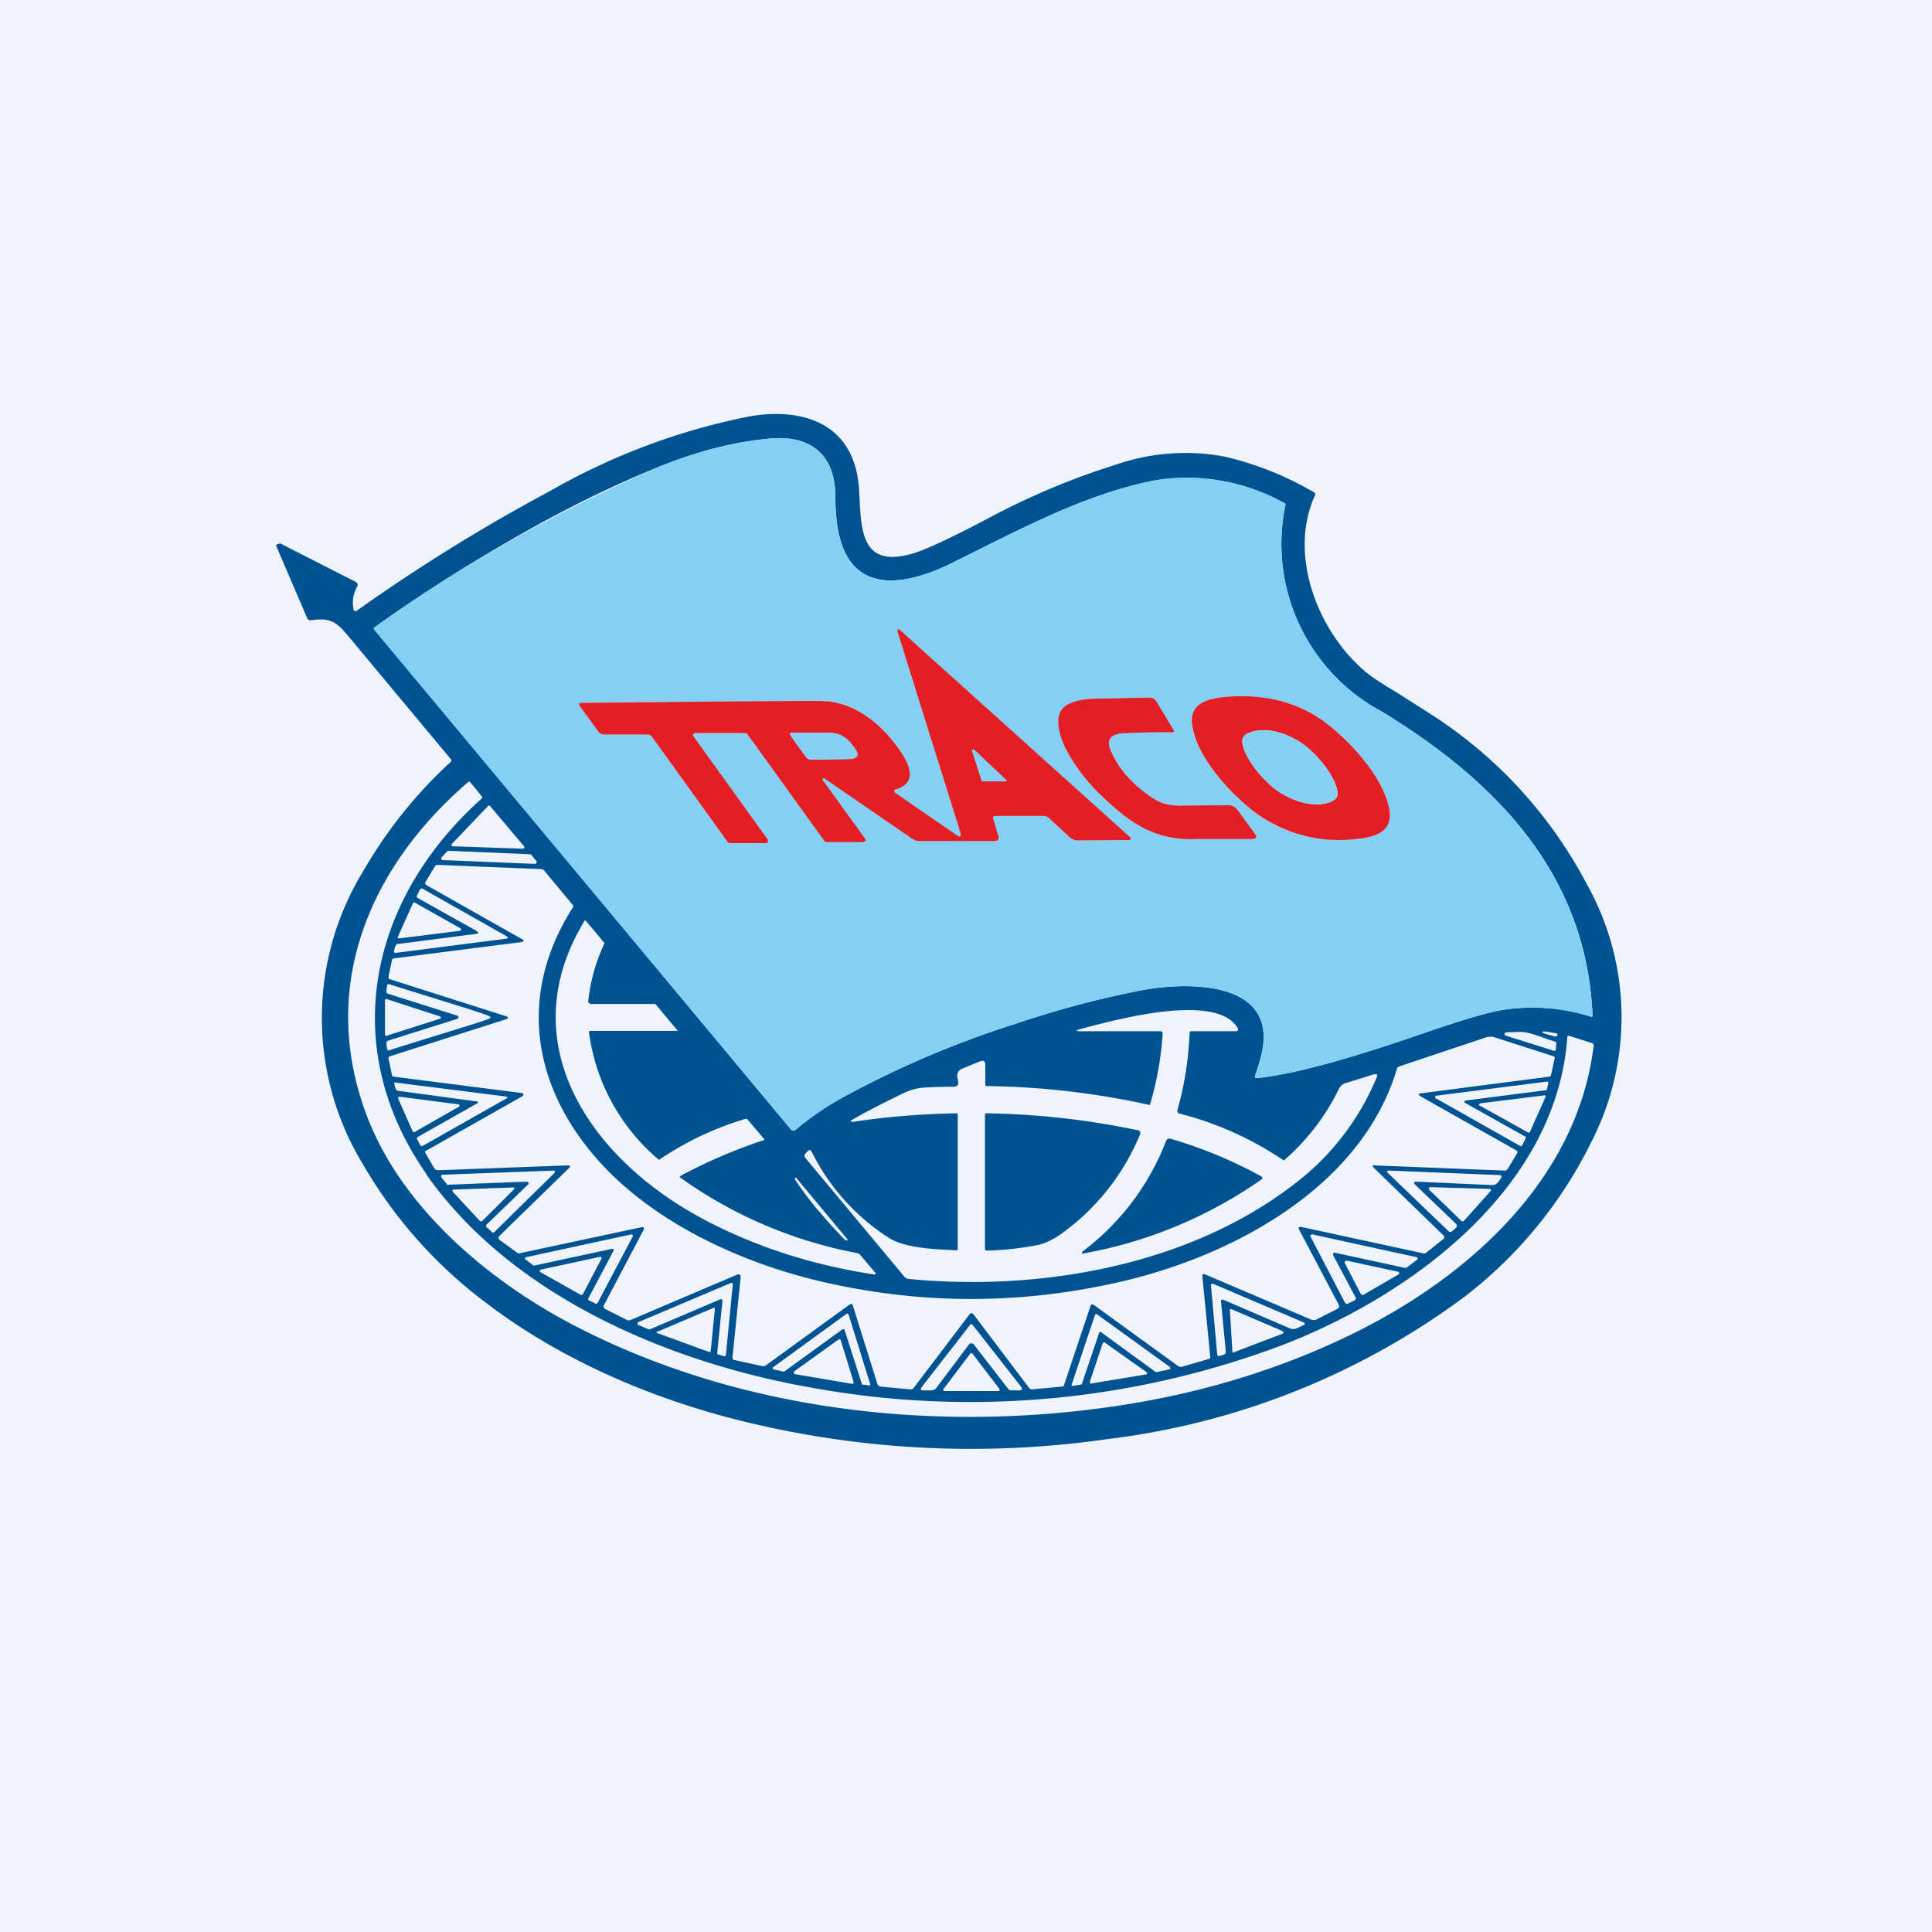
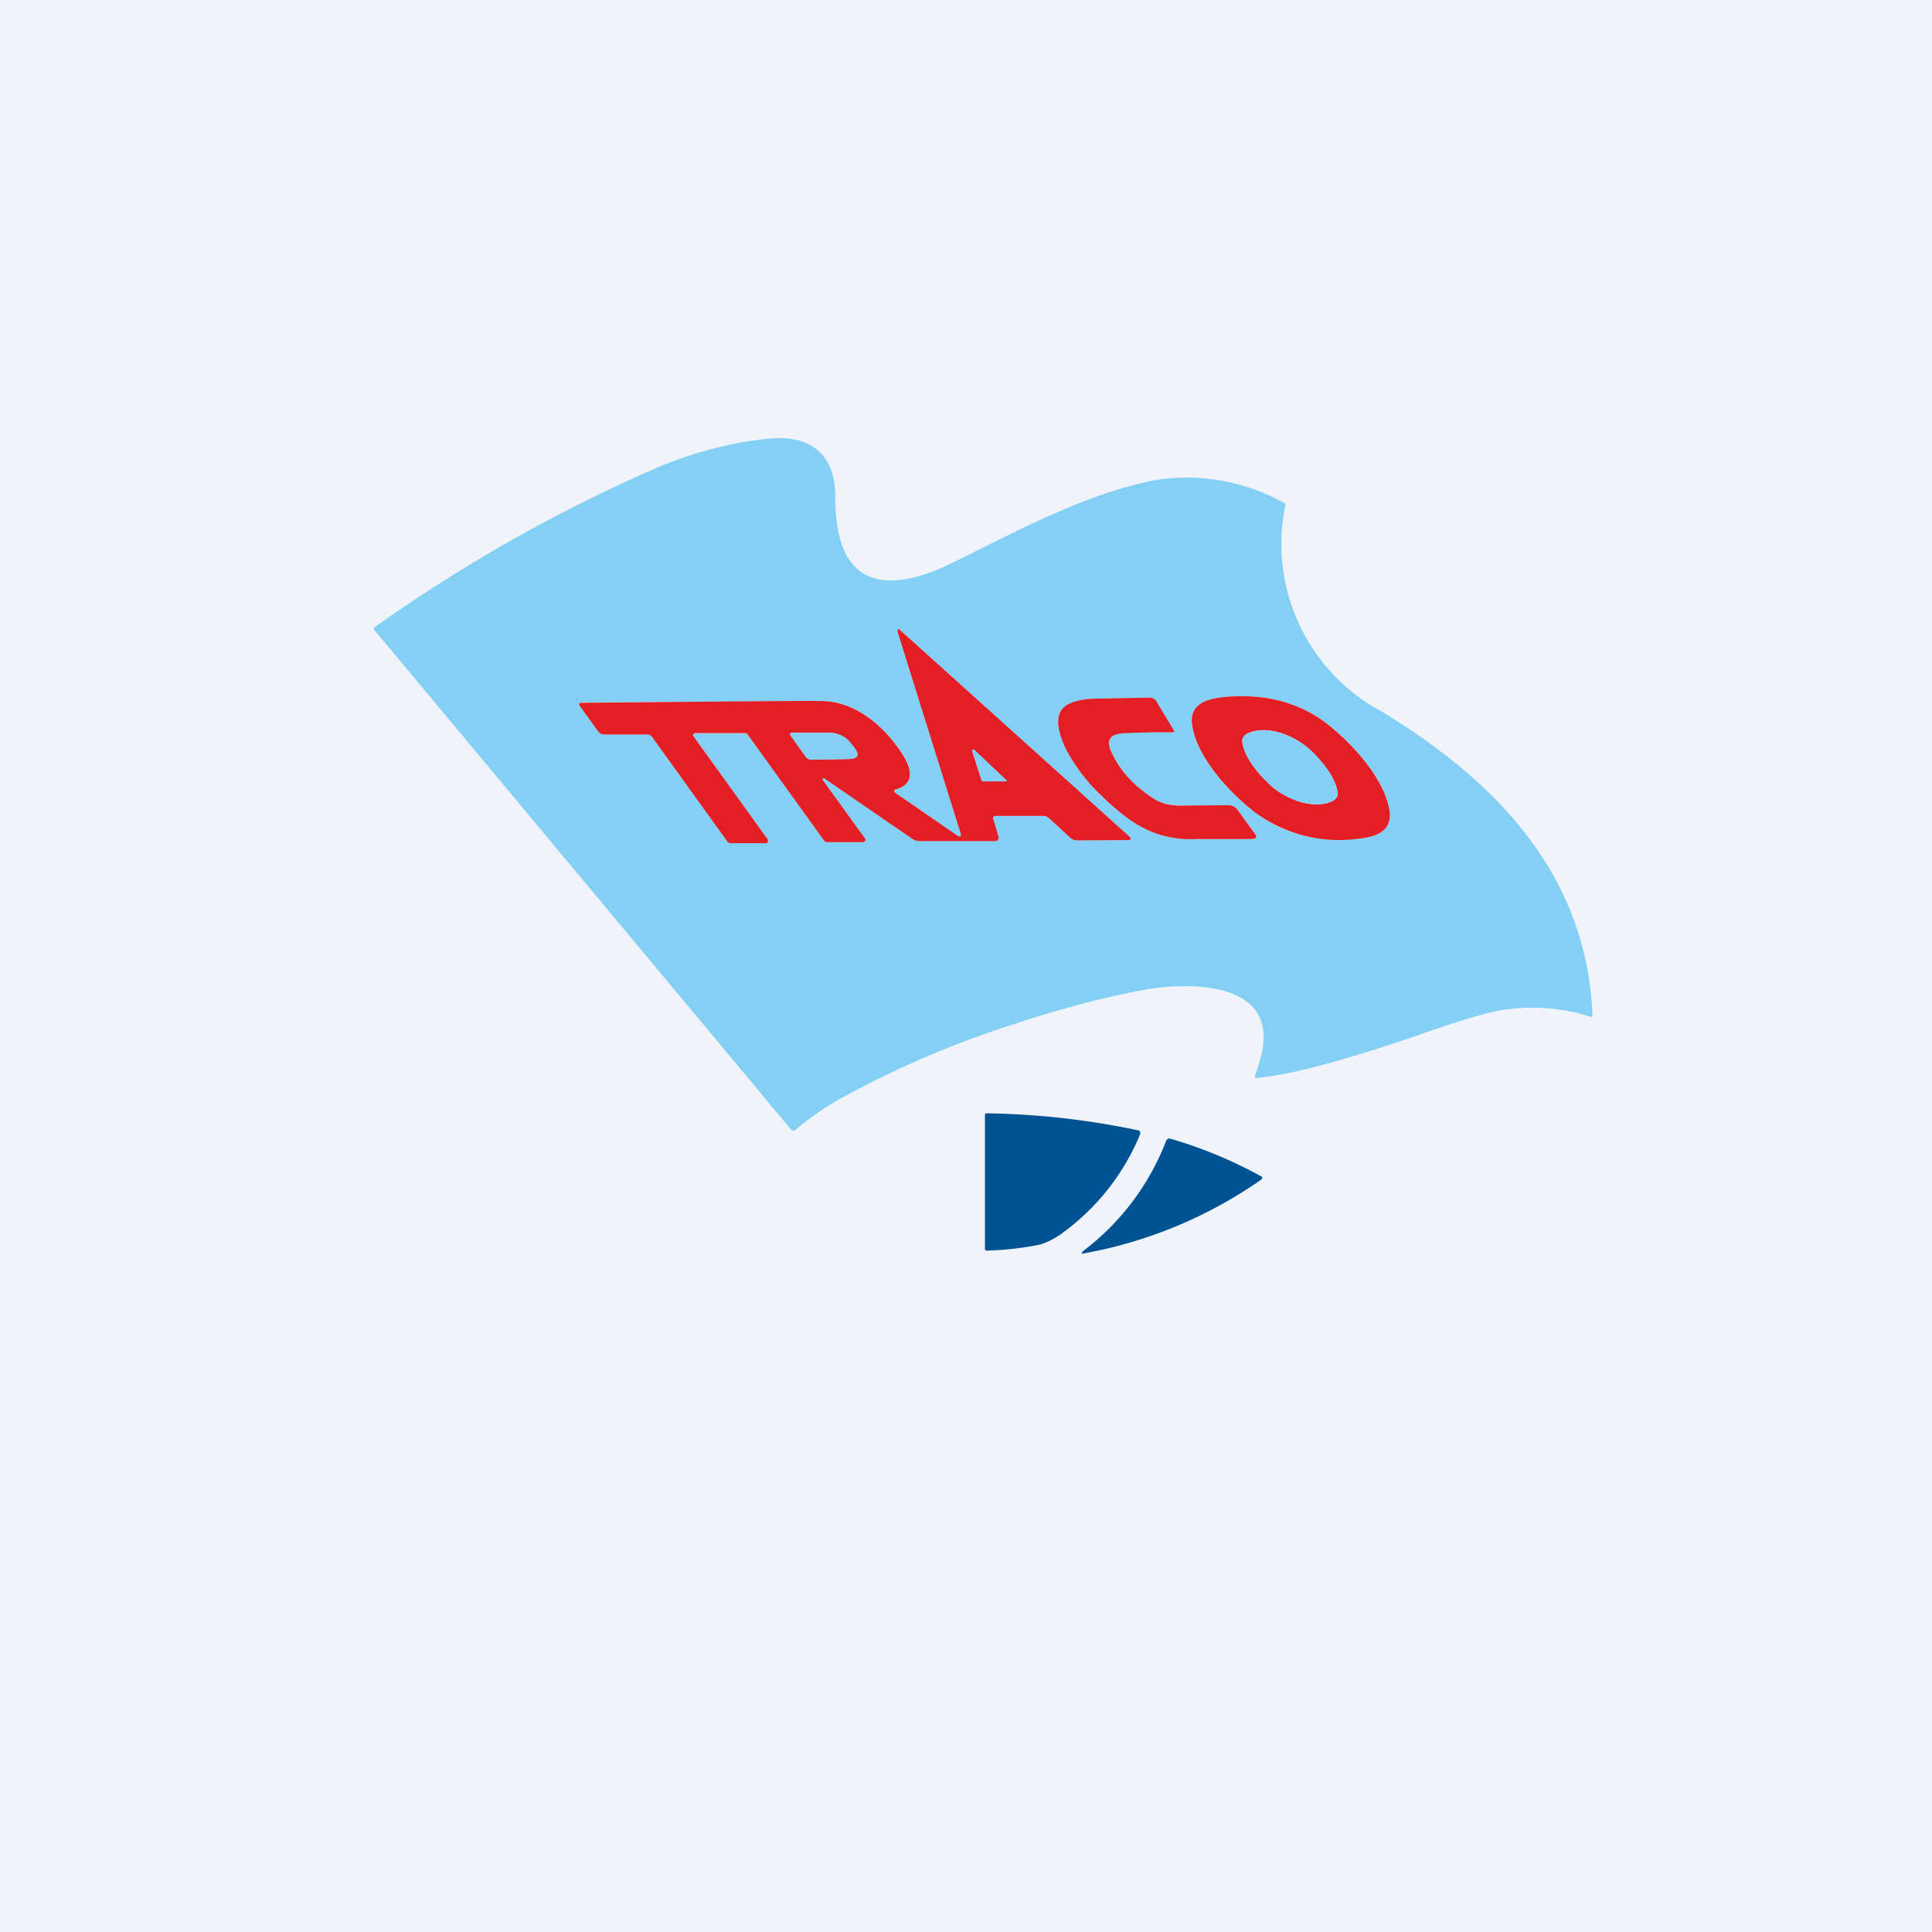
<svg xmlns="http://www.w3.org/2000/svg" width="56" height="56" viewBox="0 0 56 56">
  <path fill="#F0F3FA" d="M0 0h56v56H0z" />
-   <path d="M8 15.8c.08-.05.14-.06.18-.02l2.12 1.08a.11.11 0 0 1 .06.06.1.1 0 0 1-.01.09.92.92 0 0 0-.1.66.05.05 0 0 0 .03.04h.05a51.92 51.92 0 0 1 5.6-3.47 19.1 19.1 0 0 1 5.84-2.18c1.65-.26 3.02.31 3.13 2.13.07 1.06-.02 2.34 1.6 1.84.36-.11 1.09-.45 2.17-1.02a21.32 21.32 0 0 1 3.7-1.55 6.15 6.15 0 0 1 3.15-.22 9.28 9.28 0 0 1 2.6 1.05v.06c-.78 1.69.04 3.88 1.4 5.07.15.14.46.35.93.63l.99.63a13.07 13.07 0 0 1 4.54 4.92 7.9 7.9 0 0 1 .14 7.51 12.7 12.7 0 0 1-3.7 4.5 21.71 21.71 0 0 1-10.3 4.1 27.7 27.7 0 0 1-11-.62c-2.5-.66-5-1.77-7.05-3.34a13.41 13.41 0 0 1-3.56-4.02 8.15 8.15 0 0 1 0-8.45c.69-1.2 1.55-2.28 2.57-3.21v-.05l-3-3.6c-.35-.42-.54-.52-1.06-.44-.05 0-.1-.01-.12-.07l-.9-2.1Zm29.26-1.17c0-.02 0-.03-.02-.04a5.79 5.79 0 0 0-3.77-.66c-2.02.39-3.84 1.38-5.88 2.39-1.21.6-2.83.99-3.26-.78-.08-.3-.11-.7-.12-1.18 0-1.14-.68-1.75-1.86-1.65-1.04.09-2.1.36-3.2.8-1.52.61-3.09 1.4-4.7 2.35a45.4 45.4 0 0 0-3.59 2.32c-.03.02-.03.05 0 .08l12.06 14.47c.04.05.1.06.15.01.4-.33.81-.62 1.25-.87a28.3 28.3 0 0 1 5.1-2.19c1.3-.44 2.54-.76 3.69-.98 1.28-.24 3.94-.3 3.46 1.84a5.28 5.28 0 0 1-.2.66l.01.03.03.02h.03c.46-.05.97-.15 1.53-.29.93-.23 2.1-.6 3.52-1.09 1.03-.35 1.75-.56 2.16-.61a5.61 5.61 0 0 1 2.5.21.04.04 0 0 0 .01-.04c-.17-4.07-2.77-6.77-6.1-8.8a5.51 5.51 0 0 1-2.8-6Zm-24.9 19.4c-2.6-3.72-1.64-8 1.62-10.9v-.03l-.36-.44h-.04c-2.9 2.49-4.33 5.96-2.97 9.62.98 2.65 3.44 4.76 5.9 6.07 4.78 2.53 10.53 3.2 15.87 2.4 2.54-.38 4.87-1.11 6.99-2.17 3.3-1.66 6.35-4.45 6.82-8.25.01-.05-.01-.09-.06-.1l-.63-.2c-.05-.02-.07 0-.07.04-.32 4.33-4.4 7.4-8.16 8.88A25.65 25.65 0 0 1 23.4 40.2c-4.1-.74-8.6-2.67-11.05-6.17Zm.74-9.57-.01.02a.04.04 0 0 0 .02.05h.02l2.02.07a.04.04 0 0 0 .04-.02.04.04 0 0 0 0-.05l-.98-1.16-.01-.02h-.04l-.01.01-1.05 1.1Zm2.3.32a.05.05 0 0 0-.04-.02l-2.36-.1a.05.05 0 0 0-.04.02l-.16.17-.01.02a.05.05 0 0 0 .02.05l.03.01 2.66.11a.05.05 0 0 0 .05-.03.05.05 0 0 0 0-.05l-.15-.18Zm24.45 9 3.76.15c.02 0 .04 0 .06-.02a.12.12 0 0 0 .04-.04l.27-.45v-.04a.06.06 0 0 0-.02-.03l-2.78-1.57c-.08-.05-.08-.08.01-.09l3.7-.48c.04 0 .06-.02.07-.06l.1-.46c.01-.04 0-.07-.05-.08l-1.68-.54a.43.43 0 0 0-.26 0l-2.51.84a.1.1 0 0 0-.07.07c-1 3.37-4.63 5.36-7.87 6.14-2.95.7-5.9.71-8.84.02-2.3-.54-4.7-1.66-6.28-3.33-2.04-2.17-2.55-4.91-.9-7.5a.07.07 0 0 0 0-.08l-.83-1a.13.13 0 0 0-.1-.04l-2.97-.12a.1.1 0 0 0-.1.05l-.27.45a.06.06 0 0 0 0 .04v.02l.02.02 2.76 1.56c.1.05.09.08-.02.1l-3.68.47c-.02 0-.04.02-.05.05l-.1.48a.06.06 0 0 0 .03.07l3.36 1.07c.1.03.1.07 0 .1l-3.36 1.07a.06.06 0 0 0-.03.06l.1.47c0 .04.03.06.07.06l3.68.47c.04 0 .06.02.06.05v.02l-.02.02-2.81 1.59a.03.03 0 0 0-.02.04l.27.47.05.04.06.01 3.75-.14c.08 0 .1.02.04.08l-2.01 1.96c-.04.04-.04.08 0 .12l.51.37a.1.1 0 0 0 .1.01l3.51-.75a.06.06 0 0 1 .06.02.05.05 0 0 1 0 .05l-1.16 2.2c-.02.04 0 .07.04.1l.63.32a.13.13 0 0 0 .11 0l3.1-1.32h.04a.06.06 0 0 1 .05.06l-.24 2.36.01.04.04.02.83.18.07-.01 2.45-1.78.03-.01a.06.06 0 0 1 .05.01l.01.03.72 2.3.03.03.04.02.86.08c.05 0 .09 0 .12-.05l1.61-2.12a.07.07 0 0 1 .12 0l1.61 2.13a.11.11 0 0 0 .1.04l.86-.08c.03 0 .04-.01.05-.04l.77-2.3c0-.02.01-.02.02-.03a.06.06 0 0 1 .07 0l2.44 1.77c.04.03.09.04.14.02l.76-.22c.03-.01.04-.03.04-.06l-.23-2.35v-.02a.04.04 0 0 1 .04-.03h.02l3.12 1.33h.1l.63-.32c.05-.03.07-.07.04-.13l-1.15-2.18a.04.04 0 0 1 0-.05.05.05 0 0 1 .05-.02l3.56.77a.1.1 0 0 0 .08-.02l.5-.4a.05.05 0 0 0 .02-.06v-.02l-2.04-1.98c-.05-.06-.04-.08.03-.08ZM13.8 26.98c.09.05.08.08-.01.09l-2.24.29c-.05 0-.08.03-.1.08l-.03.12c0 .04 0 .06.05.06l3.19-.41c.08-.02.08-.04.01-.08l-2.42-1.37c-.03-.02-.06 0-.08.03l-.08.16c-.02.03-.01.06.02.08l1.7.95Zm-.47 0 .02-.01.01-.02a.04.04 0 0 0-.01-.04l-1.33-.75h-.04l-.01.02-.44.98v.03l.02.01h.02l1.76-.22Zm6.4 7.1a15.2 15.2 0 0 1 2.43-1.04v-.01l-.5-.59-.02-.01h-.03a9.06 9.06 0 0 0-2.51 1.19 5.82 5.82 0 0 1-2.03-3.72.06.06 0 0 1 .04-.02H19.63a.01.01 0 0 0 0-.02l-.61-.73a.08.08 0 0 0-.07-.03h-1.83a.07.07 0 0 1-.05-.03.06.06 0 0 1-.02-.05 5.34 5.34 0 0 1 .47-1.68l-.01-.02-.53-.63-.02-.01h-.01c-2.2 3.6.24 6.98 3.48 8.68 1.5.79 3.13 1.31 4.9 1.58.06 0 .07-.01.04-.05l-.44-.52a.15.15 0 0 0-.09-.05 12.9 12.9 0 0 1-5.14-2.2v-.02l.03-.01Zm-6.44-4.6c0 .03-.02.05-.06.06l-1.97.62c-.05.02-.07.05-.06.1l.02.14a.06.06 0 0 0 .02.04.06.06 0 0 0 .05 0c1.32-.42 2.88-.88 2.92-.93v-.04c-.04-.06-1.6-.52-2.92-.94a.06.06 0 0 0-.05 0 .06.06 0 0 0-.02.04l-.02.14c0 .05.01.09.06.1l1.97.62c.04.01.06.03.06.06Zm-2.08-.52a.04.04 0 0 0-.03 0l-.02.02V30a.04.04 0 0 0 .05.02l1.54-.49a.04.04 0 0 0 .03-.03l-.01-.03-.02-.01-1.54-.5Zm16.55 3.34v3.91a.04.04 0 0 1-.02.03h-.02c-.48-.02-1.46-.05-1.94-.35a6.27 6.27 0 0 1-2.25-2.5c-.04-.07-.07-.07-.12-.02l-.06.06c-.04.04-.04.09 0 .14L26.21 37c.03.04.07.06.12.07 3.8.37 8.1-.38 11.16-2.73a7.47 7.47 0 0 0 2.41-3.1c.04-.09.01-.12-.08-.1l-.8.25a.31.31 0 0 0-.21.17 6.5 6.5 0 0 1-1.59 2.07c-.01 0-.03 0-.05-.02a9.64 9.64 0 0 0-3.01-1.34.1.1 0 0 1-.03-.1c.2-.71.32-1.45.35-2.22 0-.04.02-.06.06-.06h1.3a.05.05 0 0 0 .04-.03.05.05 0 0 0 0-.05c-.6-1.07-3.6-.24-4.57.02-.14.04-.14.06 0 .06h2.34a.07.07 0 0 1 .05.07 9.3 9.3 0 0 1-.37 2.07 23.08 23.08 0 0 0-4.76-.55l-.01-.03v-.58c0-.12-.06-.15-.17-.1l-.51.21a.22.22 0 0 0-.11.1.21.21 0 0 0-.02.15c.02.09.03.16.02.2-.01.04-.06.07-.15.07-.16 0-.4 0-.74.02-.24 0-.47.06-.7.17-.64.31-1.12.56-1.43.74-.13.07-.12.1.02.08.94-.14 1.92-.22 2.94-.24.04 0 .05.01.05.04Zm15.94-2.38a.26.26 0 0 0-.08.02l-.01.02v.02l.01.02.03.02 1.4.44c.02 0 .04 0 .04-.03l.02-.17c0-.04 0-.06-.04-.07-.35-.1-.71-.28-1.01-.28l-.36.01Zm1.44.08c.01-.03 0-.05-.05-.05-.25-.05-.38-.06-.39-.04 0 .03.12.07.37.13.04 0 .07 0 .07-.04Zm-1.07 3.22a.04.04 0 0 0 .03 0 .04.04 0 0 0 .02-.02l.1-.2a.04.04 0 0 0 0-.05l-1.75-.98-.02-.02a.04.04 0 0 1 .01-.04l.02-.01 2.33-.3a.04.04 0 0 0 .03-.03l.04-.18v-.02a.04.04 0 0 0-.04-.02l-3.21.41-.02.01a.04.04 0 0 0 0 .06l2.46 1.39ZM13.8 32l-1.68.95c-.04.02-.04.04-.03.07l.09.17c.02.03.04.04.08.02l2.4-1.36c.07-.03.06-.06-.02-.07l-3.16-.4c-.04-.01-.06 0-.05.05l.03.11c.02.05.05.08.1.08l2.22.3c.1 0 .1.04.02.08Zm29.11-.02-.01.01a.03.03 0 0 0 0 .06l1.4.78a.03.03 0 0 0 .02 0 .03.03 0 0 0 .02-.01l.46-1.03a.03.03 0 0 0 0-.03l-.02-.01h-.02l-1.85.23Zm-29.6.1a.04.04 0 0 0 .01-.04.04.04 0 0 0-.03-.03l-1.7-.22a.04.04 0 0 0-.05.03v.02l.42.95a.04.04 0 0 0 .06.02l1.28-.73Zm-.36 2.25a.04.04 0 0 0 .04.01l2.29-.09.02.01.02.02a.04.04 0 0 1-.01.05L14.1 35.5a.04.04 0 0 0-.01.03.04.04 0 0 0 0 .03l.17.15.01.01a.04.04 0 0 0 .05 0L16.07 34a.04.04 0 0 0 .01-.05l-.01-.02h-.03l-3.2.12h-.03a.04.04 0 0 0-.02.05v.02l.16.2ZM41 34.32a.04.04 0 0 1 0-.06l.03-.01 2.22.1c.07 0 .13-.03.17-.08l.08-.11c.04-.06.03-.1-.04-.1l-3.18-.13c-.09 0-.1.03-.04.08l1.74 1.67c.04.04.08.04.12 0l.1-.09c.04-.04.04-.08 0-.12l-1.2-1.15Zm-16.43 1.61-1.5-1.8-.03.02s0 .03.03.08l.14.2a9.8 9.8 0 0 0 .5.65l.04.04a16.31 16.31 0 0 0 .72.8l.07.04.03-.02Zm-10.58-.55.9-.9a.04.04 0 0 0 .02-.04l-.02-.02h-.03l-1.69.06c-.06 0-.07.03-.03.08l.76.82c.03.03.06.03.09 0Zm28.36 0c.03.03.06.03.09 0l.75-.84c.05-.05.04-.07-.03-.08l-1.7-.05h-.02l-.02.03a.04.04 0 0 0 0 .04l.93.9Zm-26.89 1.3h.04l2.23-.48a.04.04 0 0 1 .05.01.04.04 0 0 1 0 .05l-.73 1.38a.04.04 0 0 0 0 .03v.01l.02.01.2.1h.01a.04.04 0 0 0 .04-.02l1.02-1.93a.04.04 0 0 0 0-.04l-.02-.02h-.02l-3.05.66a.04.04 0 0 0-.03.03v.02l.02.02.22.17ZM39 37.77v.01l.02.01a.05.05 0 0 0 .04 0l.21-.1.01-.02a.04.04 0 0 0 .02-.03v-.02l-.66-1.24v-.05a.05.05 0 0 1 .05-.02l2.03.44h.04l.32-.24a.04.04 0 0 0 .01-.04v-.02l-.03-.01-3.02-.66a.05.05 0 0 0-.05.02.04.04 0 0 0 0 .05l1 1.92Zm-21.57-1.28a.04.04 0 0 0 0-.04.04.04 0 0 0-.04-.02l-1.71.37-.02.01a.04.04 0 0 0 0 .06l1.17.66h.03a.04.04 0 0 0 .03-.01l.54-1.03Zm22.01 1.01a.05.05 0 0 0 .04.03.05.05 0 0 0 .04 0l1-.58c.02 0 .02-.01.03-.02a.05.05 0 0 0-.01-.06l-.03-.01-1.47-.32a.05.05 0 0 0-.05.02l-.02.03.01.02.46.89Zm-20.93.82a.05.05 0 0 0-.03.05.04.04 0 0 0 .03.04l.29.12a.05.05 0 0 0 .04 0l2.04-.87a.05.05 0 0 1 .06.02v.03l-.15 1.5a.04.04 0 0 0 .03.05l.16.05H21a.05.05 0 0 0 .04-.03l.2-2.05a.04.04 0 0 0-.02-.04.05.05 0 0 0-.04 0l-2.67 1.13Zm16.94-.65 1.93.83c.07.03.15.03.21 0l.17-.08c.08-.03.08-.07 0-.1l-2.6-1.11h-.03a.04.04 0 0 0-.03.02v.02l.18 2c0 .05.04.07.08.05l.1-.03c.05-.01.07-.05.07-.1l-.14-1.46a.04.04 0 0 1 .03-.04h.03Zm-16.38.92a.03.03 0 0 0-.01.06h.02l1.48.54h.01a.03.03 0 0 0 .03-.03l.12-1.21v-.02a.03.03 0 0 0-.04-.02l-1.6.68Zm16.71.6 1.39-.53.02-.01a.04.04 0 0 0 0-.05l-.02-.02-1.47-.63c-.04-.02-.06 0-.05.04l.07 1.17a.04.04 0 0 0 .02.04.05.05 0 0 0 .04 0Zm-13.07.57a.04.04 0 0 0 .03-.01l1.68-1.22a.04.04 0 0 1 .06.02l.5 1.56v.02H25l.19.03a.04.04 0 0 0 .03-.01.04.04 0 0 0 0-.04l-.62-2-.01-.02-.02-.01a.04.04 0 0 0-.03 0l-2.13 1.55-.01.01a.04.04 0 0 0 0 .04l.02.01.3.07Zm8.35.38v.03h.04l.24-.04a.03.03 0 0 0 .02-.02l.5-1.48v-.02h.02a.04.04 0 0 1 .03 0l1.59 1.16h.03l.37-.08a.03.03 0 0 0 .02-.04v-.02l-2.13-1.54a.04.04 0 0 0-.03 0h-.01l-.01.02-.68 2.03Zm-2.9-1.2.05.01a333.07 333.07 0 0 1 1.03 1.33.2.2 0 0 0 .1.02h.2c.09 0 .1-.03.06-.1l-1.41-1.8-.03-.02h-.01l-.03.02-1.4 1.8c-.05.07-.04.1.05.1h.21a.2.2 0 0 0 .16-.07l.96-1.28.06-.02Zm-3.47 1.17h.03a.04.04 0 0 0 .02-.04v-.02l-.37-1.2a.04.04 0 0 0-.03-.03.05.05 0 0 0-.04.01l-1.28.92-.01.02v.03l.01.02.02.01 1.65.28Zm7.34-1.2a.05.05 0 0 0-.05.01l-.02.02-.37 1.11c0 .04 0 .06.05.05l1.57-.26a.04.04 0 0 0 .04-.03.04.04 0 0 0-.02-.04l-1.2-.85Zm-4.68 1.35-.01.02a.04.04 0 0 0 .02.04h1.57a.04.04 0 0 0 .04-.02.04.04 0 0 0 0-.04l-.78-1.02a.04.04 0 0 0-.03-.02.04.04 0 0 0-.04.02l-.77 1.02Z" fill="#005392" />
  <path d="M37.26 14.63a5.51 5.51 0 0 0 2.8 6c3.33 2.03 5.93 4.73 6.1 8.8a.04.04 0 0 1-.01.04.05.05 0 0 1-.05 0 5.61 5.61 0 0 0-2.45-.21c-.41.05-1.13.26-2.16.61-1.42.5-2.59.86-3.52 1.09a11.75 11.75 0 0 1-1.56.29.06.06 0 0 1-.03-.02.06.06 0 0 1 0-.06c.09-.25.15-.46.19-.63.48-2.14-2.18-2.08-3.46-1.84-1.15.22-2.38.54-3.7.98a28.3 28.3 0 0 0-5.1 2.19c-.43.25-.85.54-1.24.87-.06.05-.1.04-.15-.01L10.85 18.26c-.02-.03-.02-.06.01-.08a45.35 45.35 0 0 1 8.29-4.67c1.1-.44 2.16-.71 3.2-.8 1.18-.1 1.86.51 1.86 1.65 0 .49.04.88.12 1.18.43 1.77 2.05 1.38 3.26.78 2.04-1 3.86-2 5.88-2.4a5.79 5.79 0 0 1 3.77.67c.02 0 .03.02.02.04ZM23.84 22.6v-.04a.03.03 0 0 1 .05 0l2.56 1.76c.06.04.13.06.2.06h2.21a.1.1 0 0 0 .07-.03.09.09 0 0 0 .02-.08l-.17-.53a.06.06 0 0 1 .01-.06.07.07 0 0 1 .06-.03h1.4c.05 0 .1.02.15.06l.62.57c.07.05.14.08.23.08l1.46-.01c.06 0 .08-.03.05-.07l-6.63-5.98c-.11-.1-.15-.08-.1.06l1.8 5.75c.05.14 0 .17-.12.09l-1.76-1.22a.06.06 0 0 1 .02-.1c.64-.18.4-.72.14-1.1-.52-.77-1.35-1.46-2.3-1.46l-6.94.04c-.09 0-.1.04-.06.11l.52.72c.05.06.11.1.19.1h1.23a.19.19 0 0 1 .15.07l2.18 3.03a.1.1 0 0 0 .1.05h1.03l.03-.01a.06.06 0 0 0 .04-.06c0-.01 0-.02-.02-.03l-2.16-3v-.03a.05.05 0 0 1 .02-.05h1.47a.1.1 0 0 1 .08.03l2.22 3.08a.1.1 0 0 0 .08.04h1.08a.07.07 0 0 0 .04-.07s0-.02-.02-.03l-1.23-1.7Zm12.5.92c.8.63 1.79.9 2.96.8.55-.05 1.1-.2.97-.86-.17-.92-1.08-1.91-1.78-2.46-.8-.63-1.79-.9-2.97-.8-.54.05-1.08.2-.97.86.17.92 1.08 1.9 1.79 2.46Zm-4.15-1.78c-.16-.37.12-.48.42-.5.52-.02.98-.02 1.38 0 .04 0 .05-.03.03-.06l-.5-.84a.24.24 0 0 0-.08-.09.25.25 0 0 0-.13-.03l-1.5.03c-.3 0-.57.05-.8.14-.56.23-.3.94-.1 1.35.25.46.58.9 1 1.32.85.82 1.61 1.32 2.8 1.26h1.57c.14 0 .17-.05.09-.16l-.48-.66a.37.37 0 0 0-.33-.16c-.44.01-.9.02-1.39 0-.35 0-.56-.07-.82-.25a3.1 3.1 0 0 1-1.16-1.35Z" fill="#84D0F4" />
  <path d="m23.84 22.6 1.23 1.7a.06.06 0 0 1-.02.1.07.07 0 0 1-.03.01h-1.05a.1.1 0 0 1-.08-.04l-2.22-3.08a.1.1 0 0 0-.08-.04h-1.44a.06.06 0 0 0-.05.03.05.05 0 0 0 0 .06l2.16 3a.06.06 0 0 1 0 .06c0 .02 0 .02-.02.03a.07.07 0 0 1-.03.01h-1.04a.1.1 0 0 1-.09-.05l-2.18-3.03a.18.18 0 0 0-.15-.07h-1.23a.22.22 0 0 1-.19-.1l-.52-.72c-.05-.07-.03-.1.06-.1 4.41-.04 6.72-.06 6.93-.05.96 0 1.79.69 2.31 1.47.25.37.5.9-.14 1.09l-.03.01a.06.06 0 0 0-.01.07l.02.02 1.77 1.22c.12.08.16.05.11-.09l-1.8-5.75c-.04-.14-.01-.16.1-.06l6.63 5.97c.03.05.01.08-.05.08l-1.46.01a.33.33 0 0 1-.23-.08l-.62-.57a.23.23 0 0 0-.15-.06h-1.4a.07.07 0 0 0-.06.03.06.06 0 0 0 0 .06l.16.53a.1.1 0 0 1-.09.11h-2.21a.35.35 0 0 1-.2-.06l-2.56-1.76h-.04a.03.03 0 0 0 0 .04Zm-.48-.66c.05.05.1.08.17.08l1.08-.02c.26-.01.31-.11.16-.32l-.1-.12a.79.79 0 0 0-.65-.32h-1.04c-.08 0-.1.03-.05.1l.43.6Zm5.8.7h.02v-.01l-.9-.85c-.09-.09-.12-.07-.08.05l.25.78c0 .01 0 .02.02.03H29.17ZM36.34 23.52c-.7-.55-1.62-1.54-1.78-2.46-.12-.66.42-.81.96-.86 1.18-.1 2.17.17 2.97.8.7.55 1.61 1.54 1.78 2.46.12.66-.42.81-.97.86a4.1 4.1 0 0 1-2.96-.8Zm.52-.73c.44.38 1.23.7 1.78.42a.24.24 0 0 0 .1-.1c.03-.05.04-.1.03-.15-.07-.47-.53-.99-.85-1.27-.43-.38-1.22-.7-1.78-.42a.24.24 0 0 0-.1.1.23.23 0 0 0-.03.15c.07.47.53.99.85 1.27ZM32.6 21.25c-.3.01-.57.12-.41.49.22.52.6.97 1.16 1.35.26.18.47.25.82.26l1.39-.01c.14-.01.25.04.33.16l.48.66c.08.1.05.16-.1.16h-1.56c-1.19.06-1.95-.44-2.8-1.27a5.28 5.28 0 0 1-1-1.31c-.2-.4-.46-1.12.1-1.35.23-.1.5-.14.8-.14l1.5-.03c.04 0 .09.01.13.03.03.02.07.05.09.1l.5.83c.01.03 0 .05-.04.05-.4-.01-.86 0-1.38.02Z" fill="#E31F25" />
  <path d="M36.86 22.79c-.32-.28-.78-.8-.85-1.27-.01-.05 0-.1.02-.14a.24.24 0 0 1 .1-.1c.57-.29 1.35.03 1.8.41.31.28.77.8.84 1.27.01.05 0 .1-.02.14a.24.24 0 0 1-.1.1c-.56.29-1.35-.03-1.8-.41ZM23.36 21.94l-.43-.6c-.05-.07-.03-.1.05-.1h1.04c.27 0 .5.1.66.32l.09.12c.15.2.1.31-.16.32l-1.08.02a.2.2 0 0 1-.17-.08ZM29.17 22.65h-.67l-.03-.01-.02-.03-.25-.78c-.04-.12 0-.14.09-.05l.89.84v.02h-.01Z" fill="#84D0F4" />
  <path d="M28.59 32.27a22.8 22.8 0 0 1 4.43.5.08.08 0 0 1 .03.06v.04a6.68 6.68 0 0 1-2.23 2.85c-.18.14-.49.32-.75.37a9.2 9.2 0 0 1-1.46.16c-.04 0-.06-.02-.06-.05v-3.9l.01-.02.03-.01ZM31.41 36.25a7.27 7.27 0 0 0 2.39-3.18.12.12 0 0 1 .05-.06.12.12 0 0 1 .09 0 12.98 12.98 0 0 1 2.64 1.1.06.06 0 0 1 0 .06l-.02.02a12.98 12.98 0 0 1-5.2 2.15.03.03 0 0 1 0-.03.2.2 0 0 1 .05-.06Z" fill="#005392" />
</svg>